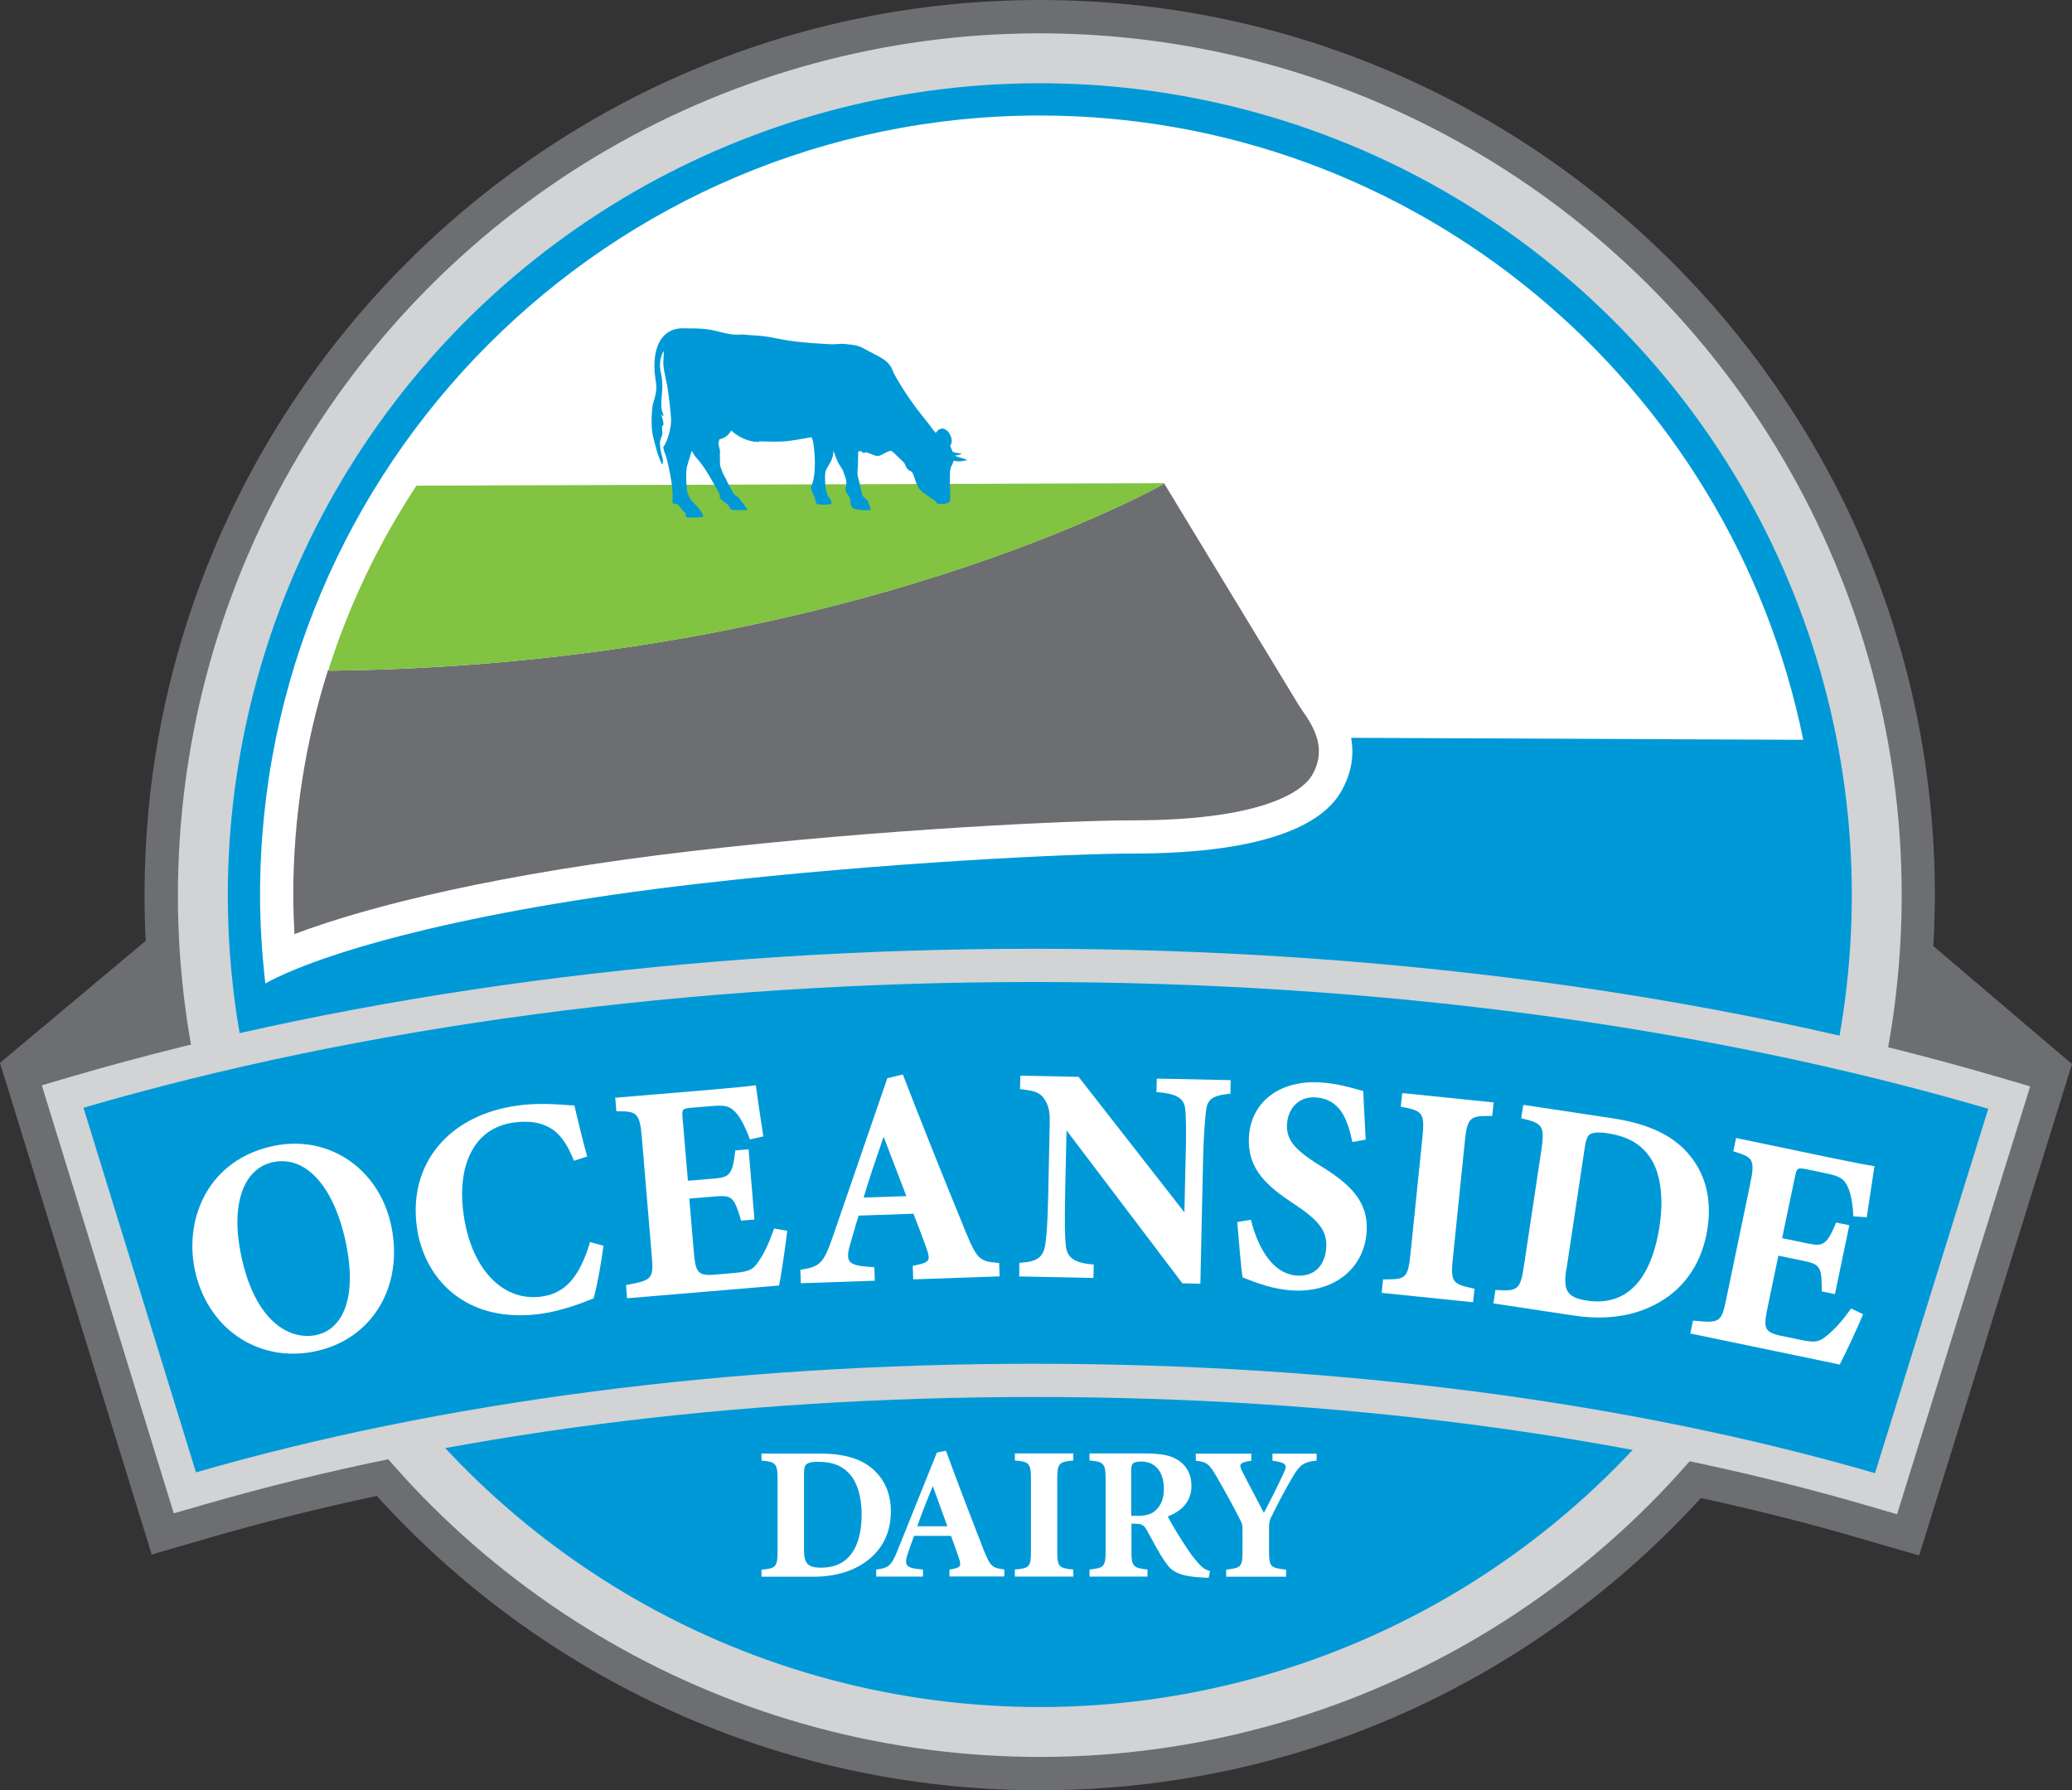
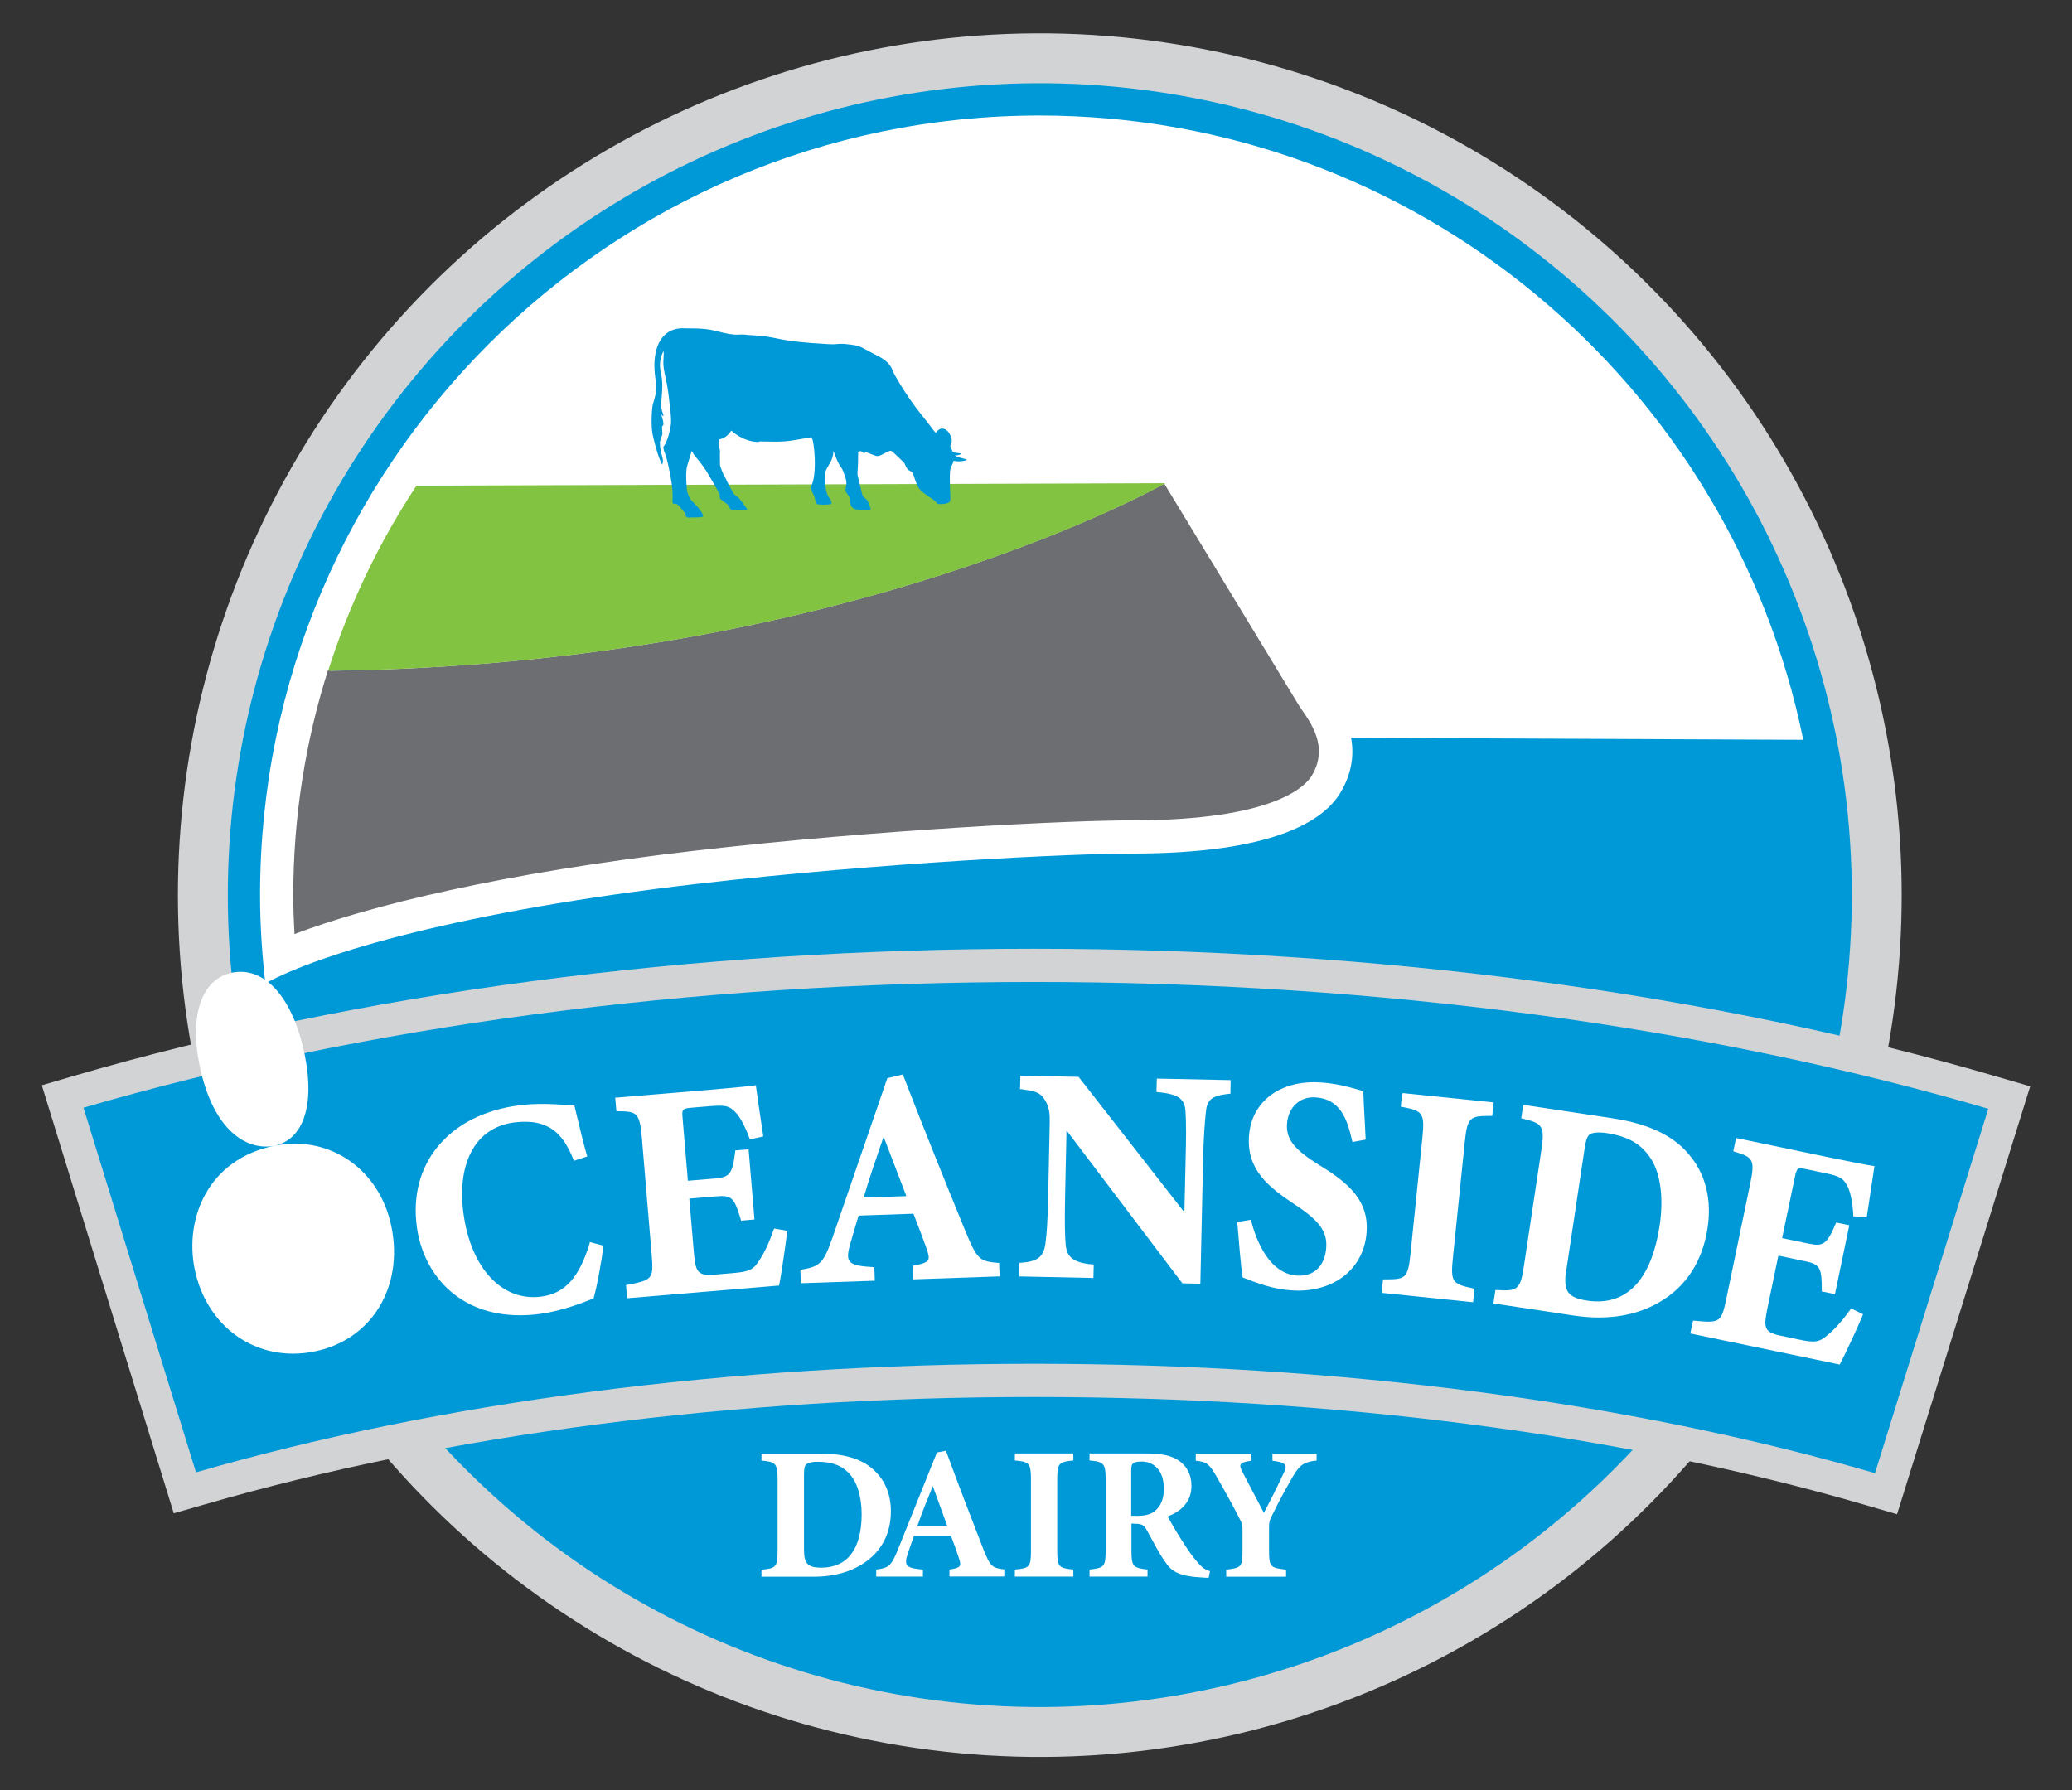
<svg xmlns="http://www.w3.org/2000/svg" id="Layer_1" viewBox="0 0 176.48 152.49">
  <rect x="0" y="0" width="176.48" height="152.49" fill="#333333" stroke="none" />
  <defs>
    <style>.cls-1{fill:#82c341;}.cls-1,.cls-2,.cls-3,.cls-4,.cls-5{stroke-width:0px;}.cls-2{fill:#6d6e71;}.cls-3{fill:#d1d3d4;}.cls-4{fill:#0099d8;}.cls-5{fill:#fff;}</style>
  </defs>
-   <path class="cls-2" d="m164.67,80.58c.08-1.44.13-2.88.13-4.34C164.8,34.2,130.6,0,88.56,0S12.31,34.2,12.31,76.25c0,1.3.03,2.6.1,3.89L0,90.54l12.92,41.88,5.35-1.55c4.43-1.28,9.06-2.43,13.82-3.44,13.96,15.39,34.1,25.07,56.47,25.07s42.35-9.61,56.31-24.89c4.56.99,9,2.1,13.25,3.34l5.34,1.55,13.02-41.86-11.81-10.05Z" />
  <circle class="cls-3" cx="88.56" cy="76.25" r="73.41" transform="translate(-.89 151.45) rotate(-80.78)" />
  <circle class="cls-4" cx="88.56" cy="76.25" r="69.16" transform="translate(-.89 151.45) rotate(-80.78)" />
  <path class="cls-5" d="m115.08,62.86c.25,1.39.1,3-.94,4.71-1.43,2.35-5.67,5.14-17.71,5.14h0c-5.13,0-21.27.76-37.04,2.58-20.08,2.32-32.16,5.94-36.79,8.48-.28-2.47-.45-4.98-.45-7.53,0-36.61,29.79-66.4,66.4-66.4,32.08,0,58.89,22.89,65.04,53.18l-38.51-.17Z" />
  <path class="cls-2" d="m111.72,66.09c-.49.8-3.03,3.79-15.29,3.79-5.19,0-21.48.76-37.37,2.6-16.31,1.89-27.59,4.66-33.98,7.09-.06-1.13-.1-2.24-.1-3.32,0-6.67,1.04-13.1,2.95-19.14.09,0,.17.01.17.02,44.01-.48,71.1-15.95,71.1-15.95h0s-.05-.01-.05-.01l11.44,18.85c.62,1.04,2.8,3.33,1.12,6.09Z" />
  <path class="cls-1" d="m99.22,41.17h0s-.05-.01-.05-.01l-63.7.21c-3.18,4.83-5.73,10.11-7.51,15.74.09,0,.17.01.17.02,44.01-.48,71.1-15.95,71.1-15.95Z" />
  <path class="cls-4" d="m64.65,37.6c2.33.05,2.11.05,4.44-.35,0,0,0,0,.03,0,0,0-.01.01-.01.01.26.2.51,3.21-.02,4.16-.11.2.25.8.28.88h0c.05.31.16.58.2.64,0,0,.38.07.63.05.12-.01.61.01.63-.12,0-.04-.07-.36-.17-.43,0,0-.31-.31-.36-1.12-.09-1.34,0-1.14.46-2,.11-.23.22-.52.23-.92,0,0,.3.94.62,1.37.2.27.17.3.36.8.27.69,0,.91.06,1.27.03.15.28.35.37.63,0,0,.03.4.05.52.02.13.18.32.33.36.25.09,1.33.18,1.37.07.04-.11-.17-.58-.27-.79-.02-.05-.36-.32-.37-.34-.11-.19-.27-1.07-.36-1.38-.22-.78-.06-.4-.06-2.12,0-.22,0-.3.02-.32.08-.04.15-.04.24-.04.13.15.24.21.4.09.18.03.8.33.97.33.35,0,.86-.45,1.17-.45.06,0,.27.19,1.06.96.24.24.13.57.65.8.24.05.33,1.03.74,1.52.3.37,1.17.85,1.35,1.04.1.22.31.25.55.21.14,0,.34-.02.52-.1.24-.11.17-.28.18-.62-.14-2.98.1-2.18.28-2.96.17.04.36.06.54.05.1,0,.53-.07.59-.12,0,0,0,0,0,0,.02-.06-.52-.17-.78-.26-.07-.02-.17-.08-.25-.13.04,0,.09,0,.13,0,0,0,0,0,0,0,.03,0,.07,0,.1-.01.06-.01.32-.09.35-.13,0,0,0,0,0,0,0-.04-.33-.05-.5-.08-.06-.01-.18-.06-.23-.08,0,0-.01,0-.02,0-.06-.19-.25-.46-.2-.54.14-.27.19-.52-.08-1.02-.18-.32-.71-.74-1.17-.05-.52-.62-.08-.14-1.2-1.53-1.44-1.79-2.4-3.6-2.4-3.62-.11-.26-.15-.4-.29-.59h0c-.31-.46-.87-.74-1.37-.99-1.22-.62-1.07-.71-2.38-.84-.16-.02-.27-.02-.39-.02-.82,0,.04.12-2.55-.07-3.12-.23-2.96-.58-5.34-.68-1-.15-.83.18-2.76-.34-.63-.15-1.1-.24-2.65-.23h0s0,0,0,0c-.58-.04-1.15.08-1.61.44,0,0,0,0,0,0-1.05.83-1.14,2.55-.93,3.88.09.55.16.98-.21,2.1-.1.34-.21,1.94,0,2.77.21.86.43,1.74.78,2.42,0,0,.02-.03.02-.03h0s0-.02,0-.03c.18-.44-.21-.81-.21-1.83,0-.18.18-.59.18-.59.08-.29-.03-.38.01-.82.29.02-.1-1.02-.12-1.07.1.17.11.2.23.23-.02-.4-.28-.31-.15-1.64.14-1.41-.05-1.86-.11-2.25-.09-.57-.01-1.08.23-1.59h.05c.03.75-.16.82.15,2.17.08.35.17.75.27,1.54.2,1.71.25,2.11.18,2.58-.08.55-.33,1.49-.63,1.81,0,.23.11.5.18.67.11.27.39,1.47.52,2.38.22,1.54-.05,1.66.17,1.8.41,0,.37.08.92.73,0,0,.03,0,.08,0,.03.08,0,.27.04.32.15.18.17.12.39.12.3,0,.96,0,1.07-.07.14-.1-.41-.78-.41-.78-.7-.75-.71-.68-.94-1.38-.01-.04-.16-1.51,0-2.13.11-.41.39-1.26.4-1.31.02.03.27.47.32.5.06.04.64.75.92,1.21,1.58,2.63,1.01,1.87,1.18,2.37.02.01.26.2.49.37.07.05.13.1.18.15.05.05.08.09.09.12.05.16.13.27.23.3.09.03,1.16.02,1.31.03.16.02-.69-1-.75-1.09-.5-.3-.41-.36-.97-1.37-.14-.39-.28-.39-.59-1.35,0-.11-.03-1.08,0-1.18,0-.18-.13-.51-.14-.77.05-.04.06-.15.08-.27.64-.14.9-.58,1.02-.75,0,0,.99.97,2.35.97Z" />
  <path class="cls-3" d="m158.91,128.21c-20.71-6.03-45.2-9.21-70.83-9.21s-49.94,3.16-70.6,9.14l-2.68.77L3.56,92.45l2.76-.81c24.3-7.08,52.57-10.82,81.76-10.82s57.7,3.77,82.07,10.91l2.77.81-11.34,36.45-2.67-.78Z" />
  <path class="cls-4" d="m16.7,125.42c20.78-6.01,45.42-9.25,71.38-9.25s50.79,3.26,71.62,9.32l9.65-31.04c-23.97-7.02-52.03-10.8-81.27-10.8s-57.07,3.75-80.97,10.71l9.58,31.05Z" />
-   <path class="cls-5" d="m23.37,97.6c-5.62,1.14-7.67,6.15-6.79,10.5.49,2.42,1.79,4.46,3.65,5.75,1.39.96,3.03,1.46,4.74,1.46.6,0,1.21-.06,1.83-.19,4.84-.98,7.59-5.46,6.54-10.63-.99-4.88-5.27-7.84-9.97-6.89Zm3.53,16.13c-2.21.44-5.21-1.1-6.39-6.93-.86-4.23.23-7.29,2.77-7.81,1.36-.28,2.65.21,3.74,1.41,1.12,1.24,1.98,3.18,2.47,5.61.87,4.26-.13,7.22-2.59,7.72Z" />
+   <path class="cls-5" d="m23.37,97.6c-5.62,1.14-7.67,6.15-6.79,10.5.49,2.42,1.79,4.46,3.65,5.75,1.39.96,3.03,1.46,4.74,1.46.6,0,1.21-.06,1.83-.19,4.84-.98,7.59-5.46,6.54-10.63-.99-4.88-5.27-7.84-9.97-6.89Zc-2.21.44-5.21-1.1-6.39-6.93-.86-4.23.23-7.29,2.77-7.81,1.36-.28,2.65.21,3.74,1.41,1.12,1.24,1.98,3.18,2.47,5.61.87,4.26-.13,7.22-2.59,7.72Z" />
  <path class="cls-5" d="m50.23,105.9c-.91,2.95-2.11,4.27-4.12,4.55-3.32.44-5.99-2.38-6.63-7.05-.28-2.05-.07-3.86.63-5.22.73-1.45,1.99-2.33,3.64-2.56.62-.08,1.51-.11,2.14.07,1.37.36,2.2,1.23,2.96,3.1l.04.09,1.13-.37-.03-.09c-.26-.88-.59-2.27-.86-3.38-.07-.29-.13-.55-.19-.8l-.02-.08h-.08c-.16,0-.39-.01-.7-.04-.91-.06-2.42-.17-4.03.05-2.9.4-5.25,1.6-6.8,3.47-1.54,1.87-2.17,4.26-1.8,6.91.54,3.89,3.45,7.49,8.79,7.49.57,0,1.17-.04,1.79-.13,1.77-.24,3.63-.97,4.32-1.25l.16-.06v-.05c.29-.99.66-3.09.82-4.35v-.09s-1.15-.31-1.15-.31l-.03.09Z" />
  <path class="cls-5" d="m65.91,104.71c-.41,1.17-.81,2.03-1.27,2.7-.46.71-.77.91-2.14,1.03l-1.75.15c-1.42.09-1.52-.33-1.67-2.13l-.37-4.36,2.29-.19c1.33-.11,1.54.09,2.1,1.99l.02.08,1.14-.1-.5-5.98-1.14.1v.08c-.23,1.9-.45,2.2-1.72,2.31l-2.31.19-.45-5.32c-.07-.8-.04-.83.86-.91l1.6-.13c1.21-.1,1.53.01,2,.48.46.43.96,1.49,1.24,2.28l.03.08,1.13-.25v-.09c-.25-1.61-.55-3.71-.61-4.18v-.1s-.11.02-.11.02c-.46.07-1.7.19-3.78.37l-8,.67h-.1s.1,1.16.1,1.16h.09c1.62.01,1.9.08,2.08,2.26l.83,9.9c.18,2.12.1,2.22-2.09,2.63l-.09.02.09,1.12,12.87-1.08h.07s.02-.08.02-.08c.16-.73.6-3.77.67-4.5v-.09s-1.1-.19-1.1-.19l-.03.08Z" />
  <path class="cls-5" d="m85,107.58c-1.54-.15-1.75-.24-2.75-2.65-1.98-4.83-3.77-9.31-5.32-13.32l-.03-.08-1.32.31-4.7,13.66c-.75,2.16-1.11,2.4-2.62,2.65h-.09s.04,1.16.04,1.16l6.2-.21h.1s-.04-1.16-.04-1.16h-.09c-1.15-.07-1.77-.17-2.02-.51-.18-.25-.17-.66.02-1.33.17-.61.38-1.32.58-1.99l.17-.56,4.67-.16c.39.98.81,2.11,1.09,2.88.17.5.28.85.16,1.06-.12.21-.47.34-1.23.48l-.08.02.04,1.15,7.26-.25h.1s-.04-1.15-.04-1.15h-.09Zm-7.79-5.69l-3.65.12c.46-1.57.96-3.02,1.49-4.56l.21-.62,1.94,5.06Z" />
  <path class="cls-5" d="m98.53,91.87l-.03,1.16h.09c1.98.18,2.34.68,2.39,1.76.05,1,.06,1.92,0,4.08l-.1,4.4-8.98-11.5-.03-.04-4.86-.1h-.1s-.03,1.15-.03,1.15h.09c1.06.14,1.58.23,1.98.84.45.68.47,1.26.46,2.06l-.13,6.16c-.05,2.29-.12,3.21-.24,4.12-.16,1.12-.67,1.51-2.12,1.61h-.09s-.02,1.16-.02,1.16l6.22.13h.1s.03-1.15.03-1.15h-.09c-1.85-.15-2.25-.78-2.31-1.81-.05-.65-.09-1.59-.04-4.02l.12-5.59,9.84,12.99.03.04,1.53.03.23-10.45c.05-2.13.13-3.03.22-3.98l.02-.17c.09-1.09.49-1.41,2-1.58h.09s.02-1.16.02-1.16l-6.2-.13h-.1Z" />
  <path class="cls-5" d="m112.42,99.28c-2.18-1.34-2.89-2.24-2.8-3.54.1-1.42,1.09-2.35,2.43-2.26,2.14.14,2.71,1.91,3.12,3.71l.02.09,1.13-.2-.07-1.39c-.06-1.06-.11-1.97-.13-2.67v-.08s-.08-.02-.08-.02c-.13-.03-.3-.08-.51-.14-.68-.19-1.7-.48-3-.57-3.48-.24-5.95,1.61-6.15,4.58-.19,2.87,1.66,4.33,3.91,5.82,2.09,1.37,2.76,2.3,2.67,3.66-.11,1.59-1.05,2.48-2.49,2.39-2.73-.18-3.72-3.93-3.9-4.67l-.02-.09-1.16.2v.09c.1,1.27.33,3.97.44,4.57l.02.06.05.02c1.12.44,2.52.98,4.1,1.08.19.01.38.02.56.02,3.27,0,5.64-2,5.84-5,.18-2.58-1.4-4.09-4-5.67Z" />
  <path class="cls-5" d="m119.53,93.13h-.1s-.12,1.14-.12,1.14l.09.02c1.76.33,1.97.5,1.75,2.64l-1.01,9.85c-.21,2.05-.41,2.2-2.01,2.2h-.33s-.12,1.15-.12,1.15l7.69.79h.1s.12-1.14.12-1.14l-.09-.02c-1.78-.39-1.97-.5-1.75-2.62l1.01-9.85c.21-2.08.44-2.23,2.07-2.23h.27s.12-1.15.12-1.15l-7.69-.79Z" />
  <path class="cls-5" d="m144.05,98.59c-1.32-1.76-3.51-2.85-6.71-3.33l-7.5-1.13h-.1s-.17,1.13-.17,1.13l.09.02c1.71.41,1.94.61,1.62,2.72l-1.47,9.77c-.31,2.07-.51,2.24-2.35,2.12h-.09s-.17,1.14-.17,1.14l6.82,1.03c.74.11,1.46.17,2.15.17,1.93,0,3.66-.43,5.16-1.3,2.26-1.3,3.69-3.49,4.11-6.32.35-2.33-.11-4.36-1.37-6.01Zm-10.63,9.54l1.53-10.18c.1-.69.21-1.13.44-1.31.06-.05.27-.17.79-.17.18,0,.4.01.65.05,1.75.26,2.87.88,3.65,1.99.92,1.23,1.25,3.42.88,5.87-.71,4.7-2.85,6.91-6.19,6.41-.88-.13-1.38-.37-1.63-.76-.24-.38-.28-.95-.14-1.9Z" />
  <path class="cls-5" d="m159.56,99.32c-.46-.06-1.68-.3-3.73-.72l-7.96-1.66-.24,1.13.09.03c1.55.48,1.8.62,1.35,2.75l-2.02,9.72c-.43,2.08-.53,2.15-2.76,1.93h-.09s-.23,1.09-.23,1.09l12.65,2.63.07.02.04-.07c.35-.64,1.65-3.44,1.92-4.13l.03-.09-1.01-.49-.05.07c-.73,1.01-1.36,1.71-1.99,2.22-.64.55-1,.66-2.34.37l-1.72-.36c-1.39-.31-1.36-.75-.99-2.52l.89-4.28,2.25.47c1.3.27,1.45.53,1.45,2.5v.08l1.12.23,1.2-5.77.02-.1-1.12-.23-.03.08c-.75,1.76-1.05,1.98-2.3,1.72l-2.27-.47,1.09-5.22c.08-.4.15-.61.28-.68.14-.08.41-.03.81.05l1.57.33c1.19.25,1.46.45,1.78,1.03.32.55.5,1.7.53,2.54v.09s1.16.08,1.16.08v-.09c.25-1.62.56-3.72.63-4.17l.02-.1h-.1Z" />
  <path class="cls-5" d="m69.82,123.82c2.06,0,3.58.44,4.61,1.4.82.76,1.45,1.89,1.45,3.52,0,1.86-.77,3.27-2.02,4.21-1.19.9-2.73,1.36-4.56,1.36h-4.44v-.6c1.23-.1,1.37-.24,1.37-1.58v-6.13c0-1.35-.18-1.48-1.37-1.58v-.6h4.95Zm-1.34,8.19c0,1.15.29,1.53,1.47,1.53,2.18,0,3.44-1.52,3.44-4.56,0-1.53-.42-2.87-1.16-3.56-.68-.68-1.52-.9-2.6-.9-.6,0-.87.13-.97.23-.15.15-.18.42-.18.89v6.39Z" />
  <path class="cls-5" d="m80.87,134.3v-.6c1.02-.15,1.02-.32.79-1.02-.16-.48-.42-1.21-.66-1.85h-3.15c-.18.5-.4,1.11-.56,1.61-.34,1.02.05,1.15,1.32,1.26v.6h-3.98v-.6c1.02-.13,1.27-.27,1.82-1.63l3.35-8.34.77-.15c1.03,2.81,2.13,5.68,3.18,8.37.6,1.5.74,1.61,1.79,1.74v.6h-4.68Zm-1.42-7.71c-.47,1.16-.92,2.24-1.32,3.42h2.56l-1.24-3.42Z" />
  <path class="cls-5" d="m86.44,134.3v-.6c1.23-.11,1.37-.21,1.37-1.56v-6.15c0-1.35-.16-1.48-1.37-1.58v-.6h4.98v.6c-1.21.11-1.37.23-1.37,1.58v6.15c0,1.34.15,1.44,1.37,1.56v.6h-4.98Z" />
  <path class="cls-5" d="m102.94,134.4c-.1,0-.29,0-.48-.02-2.05-.1-2.65-.53-3.13-1.21-.65-.89-1.11-1.87-1.66-2.84-.24-.44-.47-.53-.98-.53l-.32-.02v2.36c0,1.31.16,1.42,1.37,1.56v.6h-4.94v-.6c1.23-.13,1.37-.26,1.37-1.56v-6.18c0-1.28-.16-1.45-1.37-1.55v-.6h4.68c1.44,0,2.26.16,2.92.61.65.44,1.08,1.15,1.08,2.15,0,1.44-.95,2.19-2.02,2.61.24.48.87,1.53,1.35,2.27.56.89.92,1.32,1.23,1.68.37.42.55.55,1.02.71l-.11.55Zm-6.15-5.27c.69,0,1.23-.11,1.58-.42.53-.45.76-1.06.76-1.89,0-1.71-.98-2.32-1.89-2.32-.44,0-.65.07-.74.16-.11.1-.15.29-.15.61v3.85h.44Z" />
  <path class="cls-5" d="m112.12,124.42c-1.03.11-1.4.34-1.98,1.32-.58,1-1.08,1.89-1.87,3.5-.13.26-.18.45-.18.86v2c0,1.4.13,1.45,1.45,1.61v.6h-5.1v-.6c1.27-.16,1.39-.21,1.39-1.61v-1.85c0-.36-.06-.52-.18-.74-.47-.95-1.06-2.03-2.03-3.73-.6-1.05-.84-1.26-1.77-1.35v-.6h4.73v.6c-1.08.15-1.05.35-.77.92.53,1.05,1.23,2.34,1.84,3.52.48-.9,1.26-2.45,1.71-3.44.31-.65.18-.85-.98-1v-.6h3.76v.6Z" />
</svg>